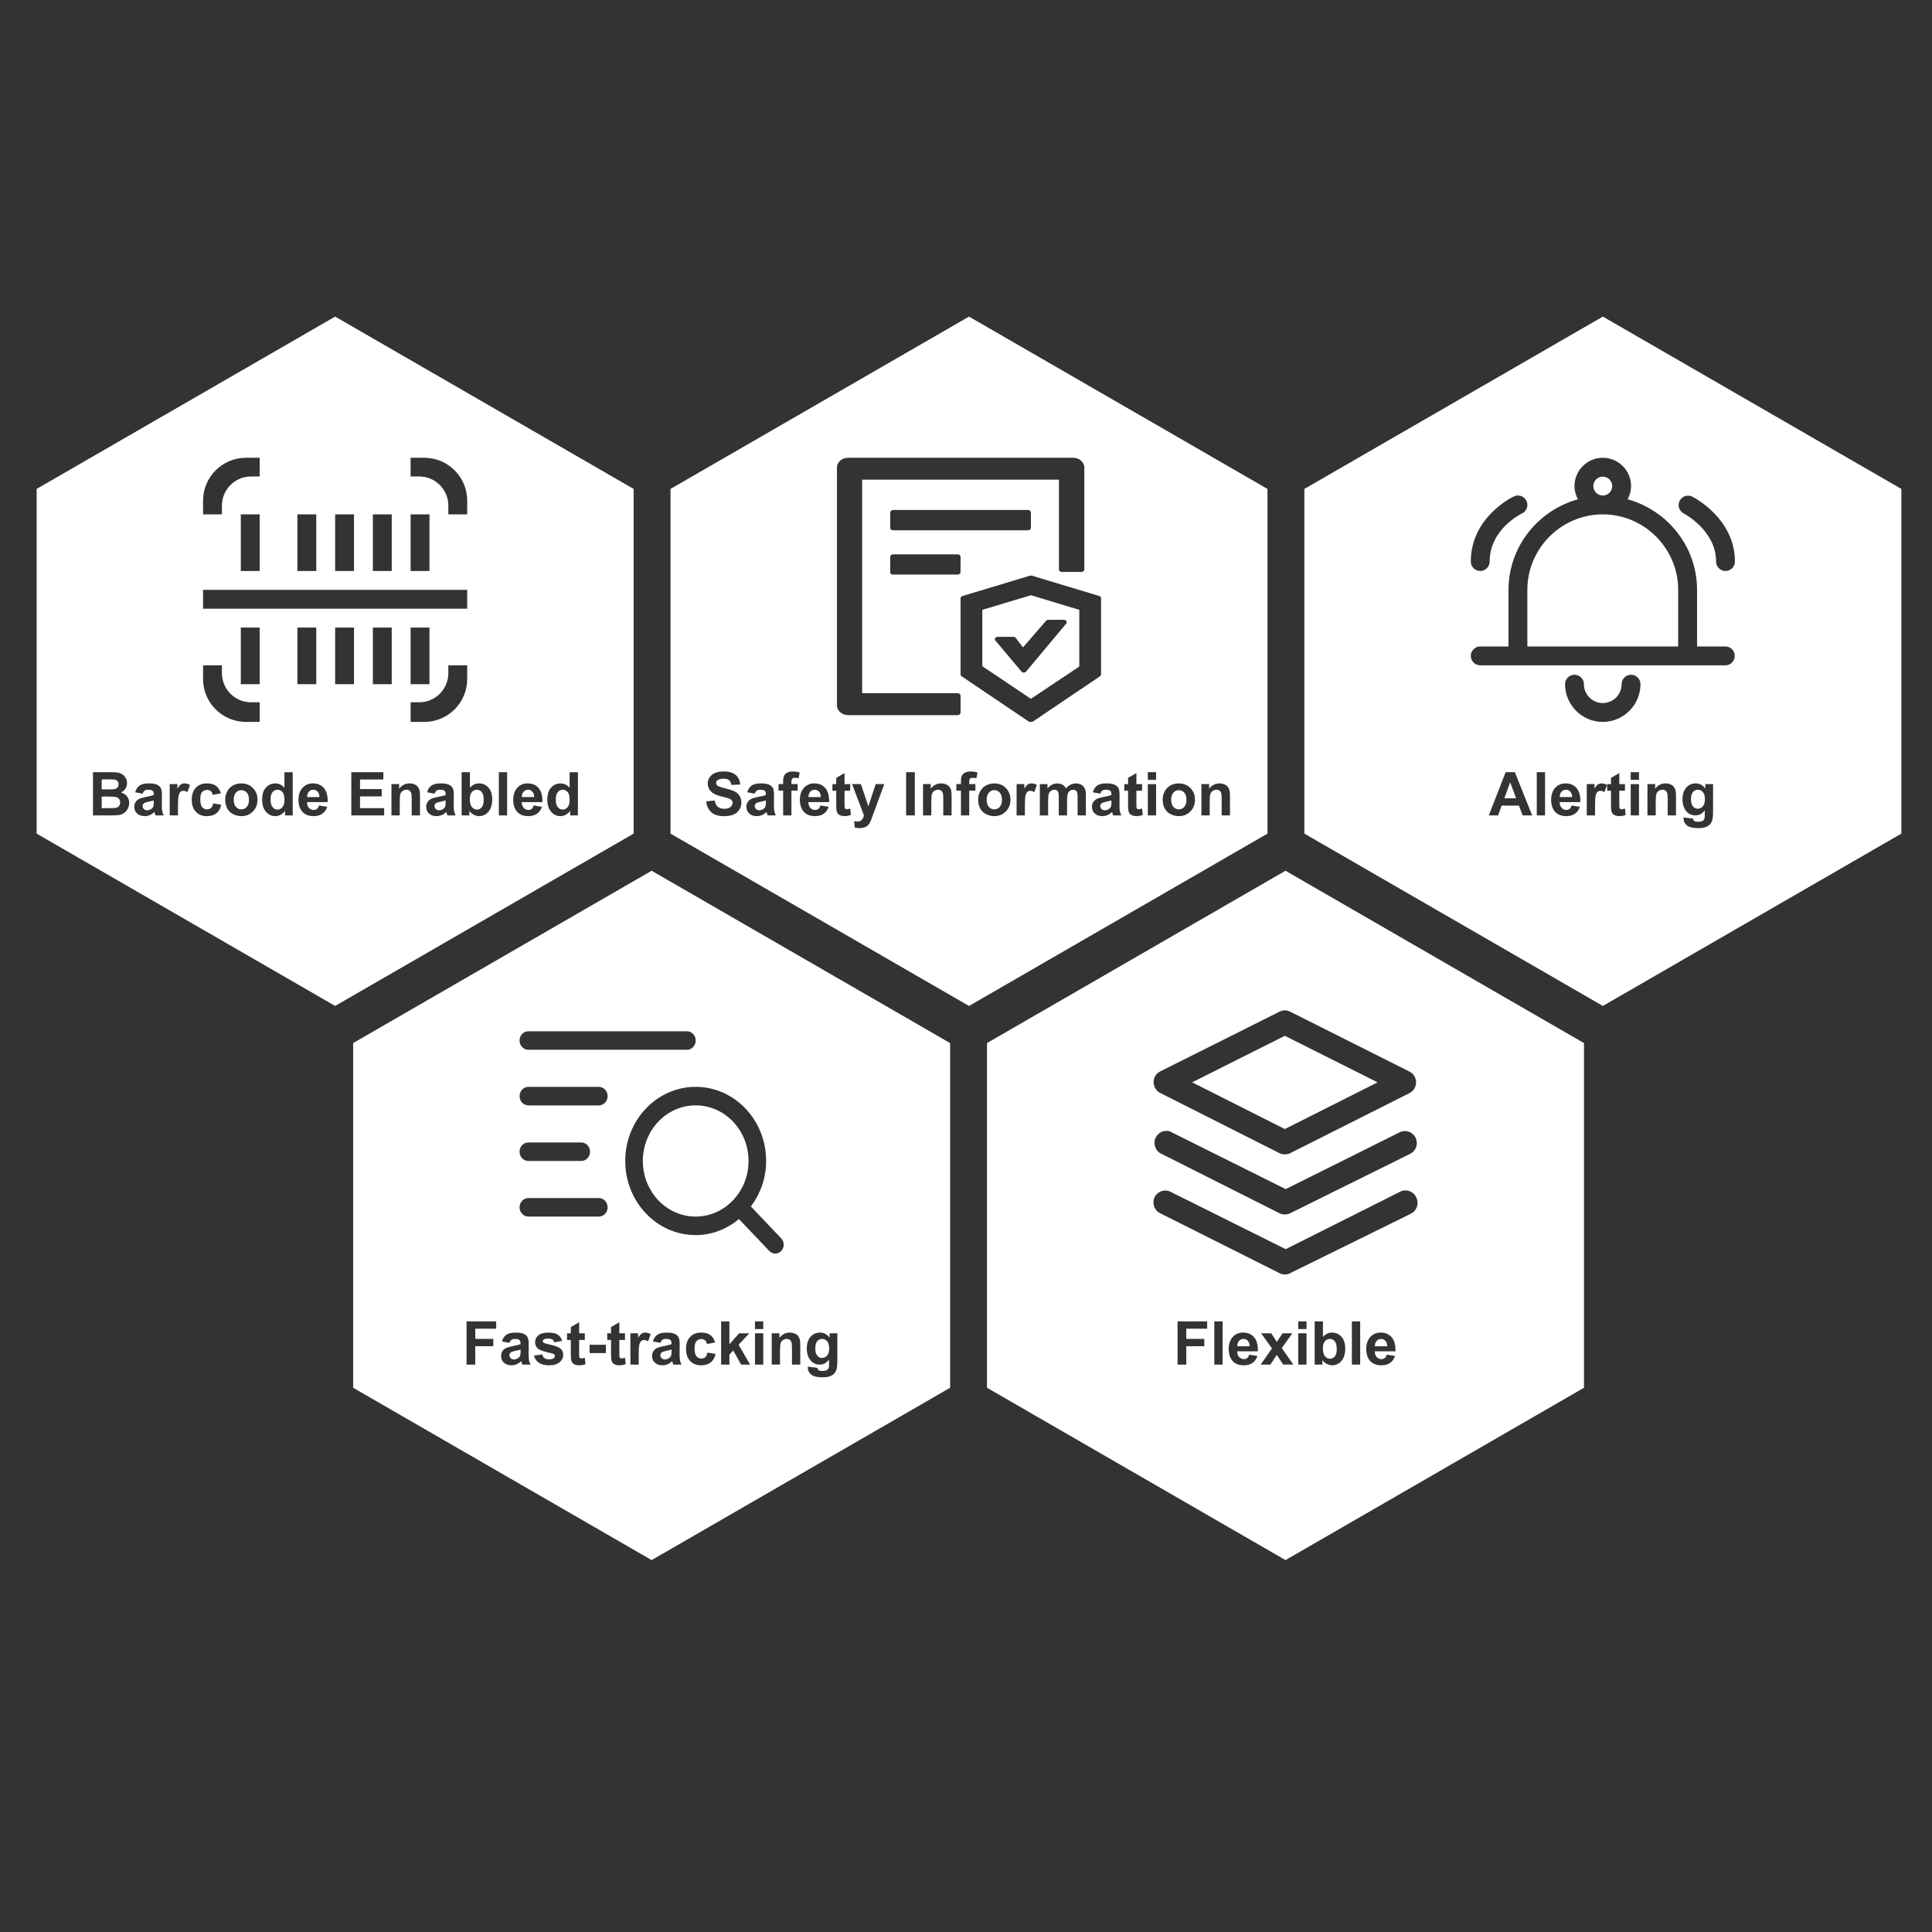
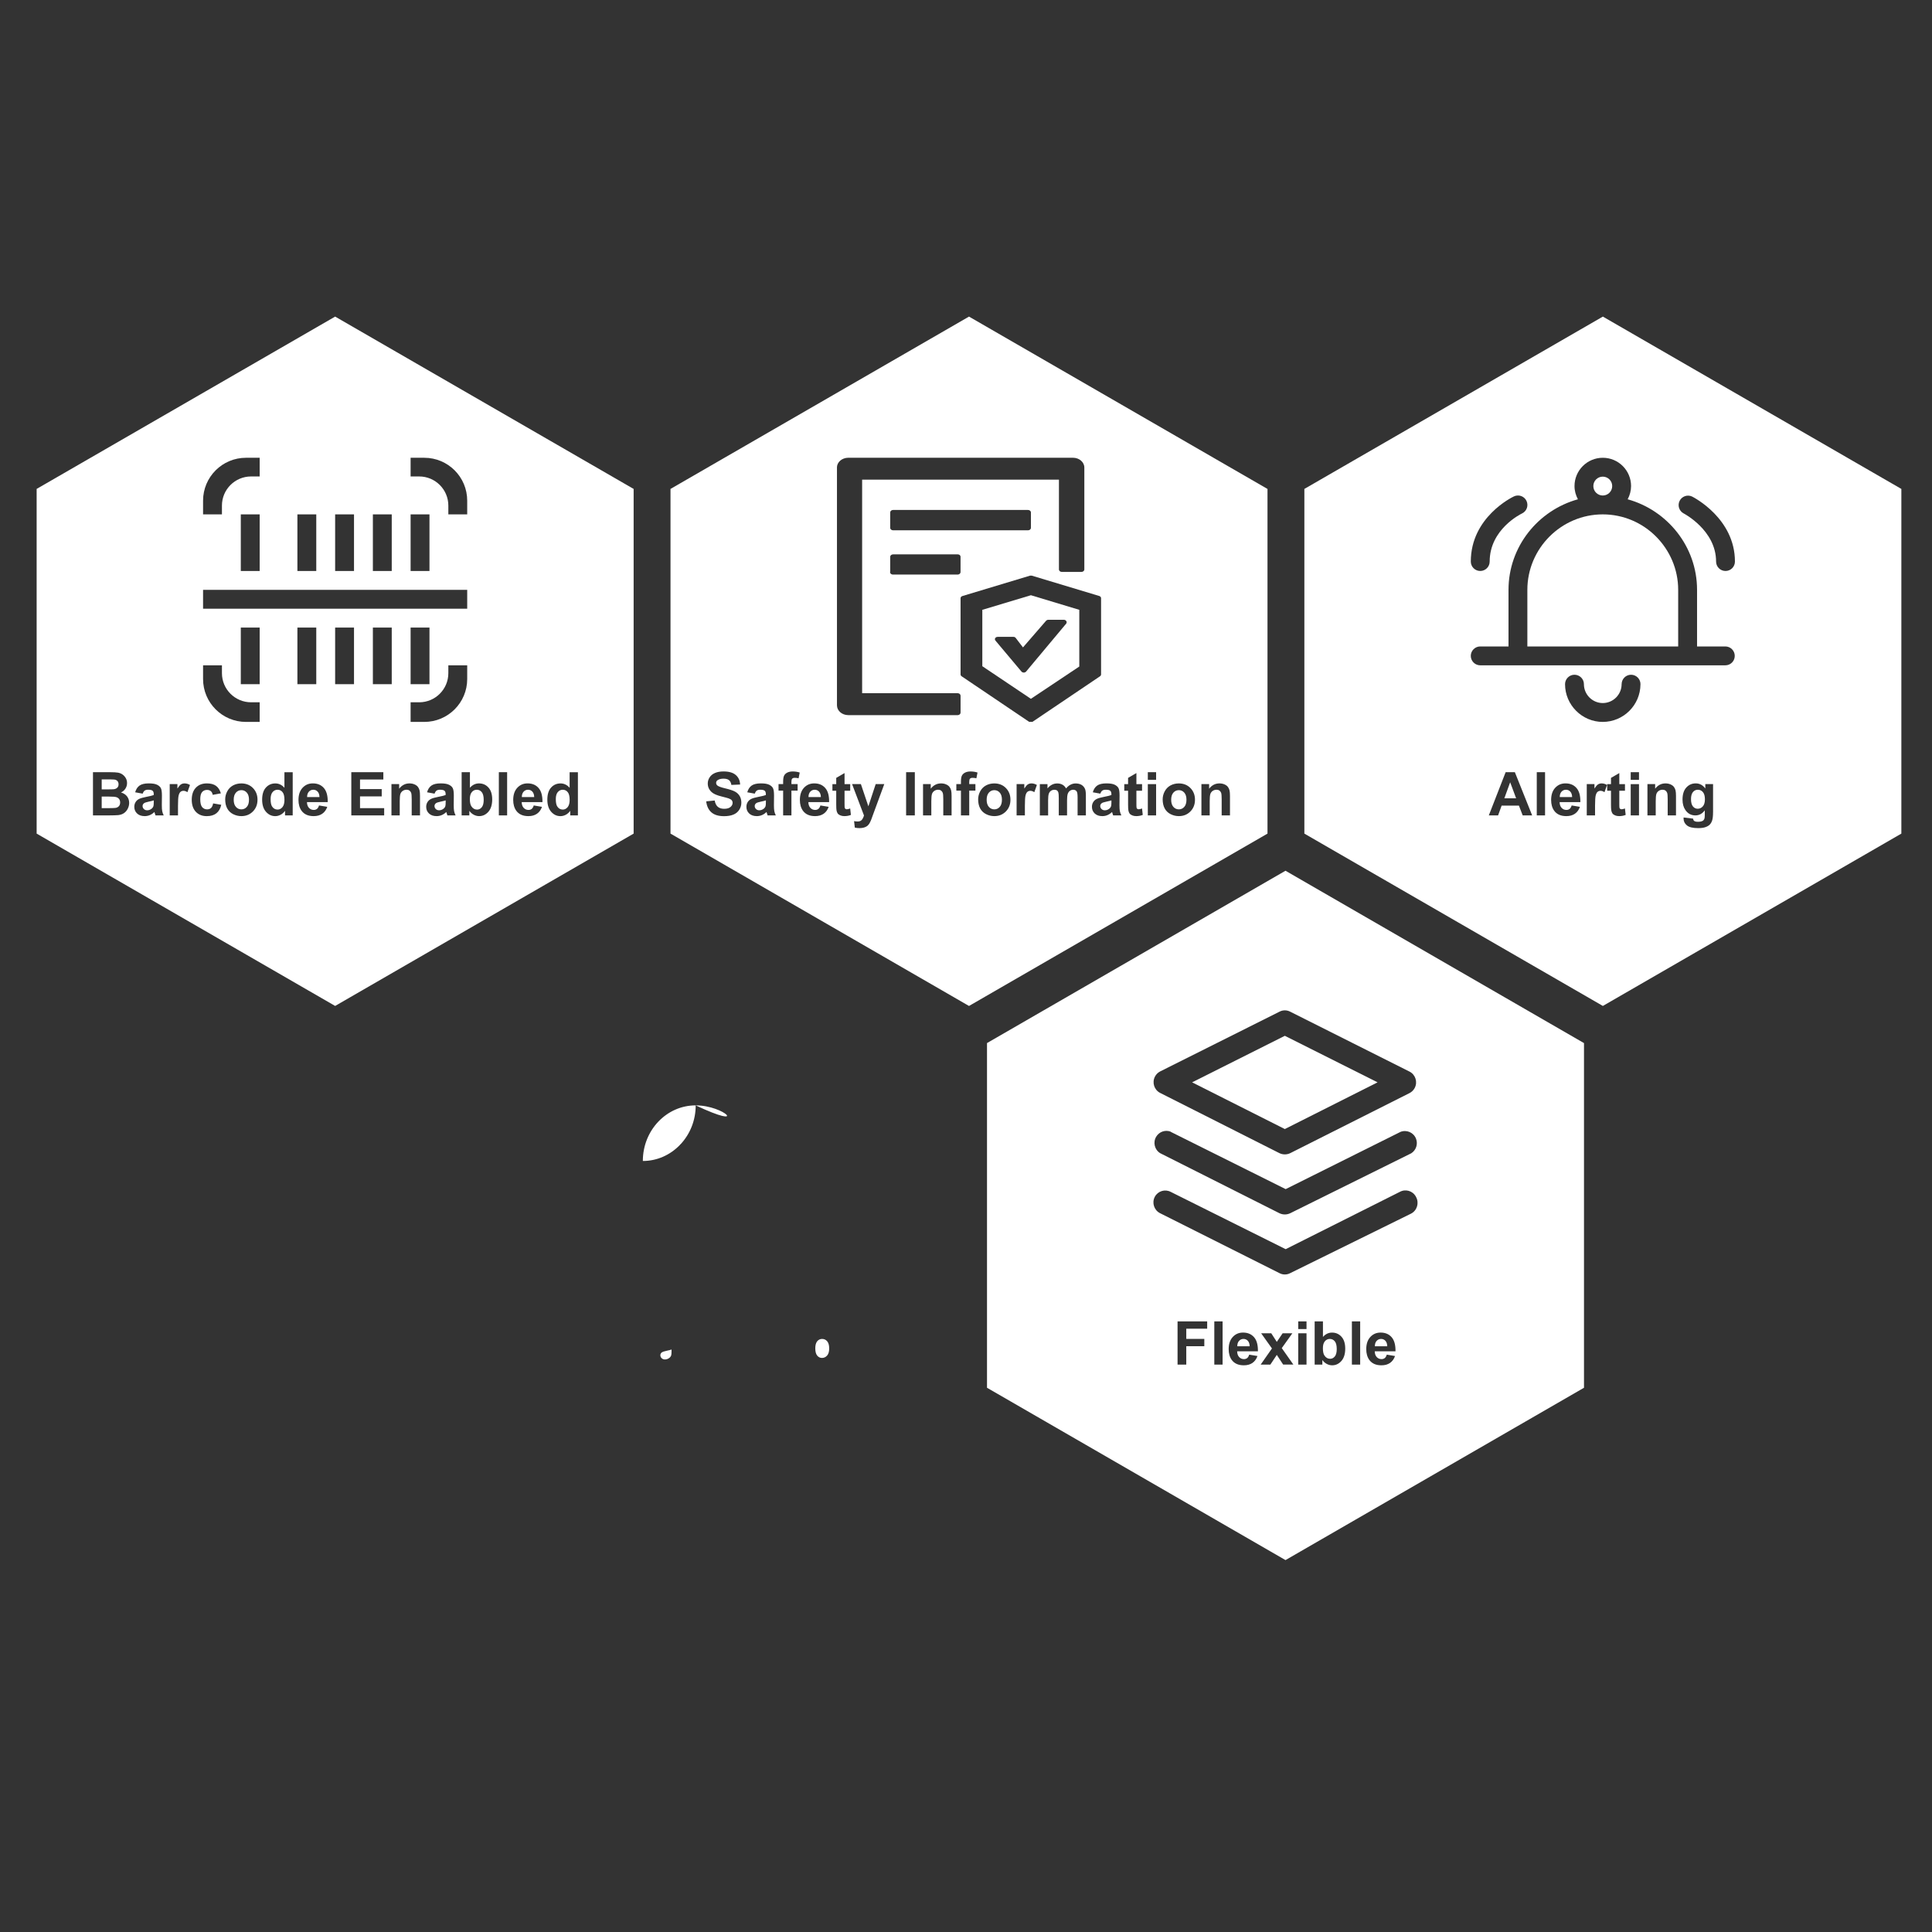
<svg xmlns="http://www.w3.org/2000/svg" version="1.1" id="图层_1" x="0px" y="0px" viewBox="0 0 1024 1024" style="enable-background:new 0 0 1024 1024;" xml:space="preserve">
  <rect x="0" y="0" width="1024" height="1024" fill="#333333" stroke="none" />
  <style type="text/css">
	.st0{fill:#FFFFFF;}
</style>
  <g>
    <path class="st0" d="M147.1,418.58c-1.04,0-1.91,0.41-2.62,1.24s-1.05,2.07-1.05,3.71c0,1.77,0.24,3.05,0.73,3.84   c0.71,1.15,1.7,1.72,2.97,1.72c1.01,0,1.87-0.43,2.58-1.29c0.71-0.86,1.06-2.14,1.06-3.85c0-1.91-0.34-3.28-1.03-4.12   C149.06,419,148.18,418.58,147.1,418.58z" />
    <path class="st0" d="M166.07,418.58c-0.96,0-1.75,0.35-2.38,1.05c-0.62,0.7-0.93,1.65-0.92,2.84h6.56   c-0.03-1.27-0.36-2.24-0.98-2.9C167.73,418.91,166.97,418.58,166.07,418.58z" />
    <path class="st0" d="M127.93,418.8c-1.15,0-2.11,0.44-2.89,1.31s-1.17,2.14-1.17,3.78c0,1.65,0.39,2.91,1.17,3.78   s1.74,1.31,2.89,1.31c1.15,0,2.11-0.44,2.88-1.31c0.78-0.88,1.16-2.15,1.16-3.81c0-1.62-0.39-2.88-1.16-3.75   C130.04,419.23,129.08,418.8,127.93,418.8z" />
    <path class="st0" d="M76.43,425.66c-0.57,0.41-0.86,0.92-0.86,1.55c0,0.61,0.23,1.15,0.69,1.59c0.46,0.45,1.04,0.67,1.75,0.67   c0.79,0,1.55-0.26,2.27-0.78c0.53-0.4,0.88-0.88,1.05-1.45c0.11-0.38,0.17-1.09,0.17-2.14v-0.88c-0.56,0.19-1.45,0.41-2.67,0.67   C77.6,425.15,76.81,425.41,76.43,425.66z" />
    <path class="st0" d="M231.15,425.66c-0.57,0.41-0.86,0.92-0.86,1.55c0,0.61,0.23,1.15,0.69,1.59c0.46,0.45,1.04,0.67,1.75,0.67   c0.79,0,1.55-0.26,2.27-0.78c0.53-0.4,0.88-0.88,1.05-1.45c0.11-0.38,0.17-1.09,0.17-2.14v-0.88c-0.56,0.19-1.45,0.41-2.67,0.67   C232.32,425.15,231.53,425.41,231.15,425.66z" />
    <path class="st0" d="M60.29,418.31c0.79-0.09,1.41-0.37,1.87-0.82s0.68-1.05,0.68-1.79c0-0.71-0.2-1.28-0.59-1.73   c-0.39-0.44-0.97-0.71-1.74-0.8c-0.46-0.05-1.78-0.08-3.95-0.08H53.9v5.3h3.03C58.73,418.39,59.85,418.36,60.29,418.31z" />
    <path class="st0" d="M61.74,422.53c-0.63-0.22-2-0.33-4.1-0.33H53.9v6.12h4.28c1.67,0,2.72-0.05,3.17-0.14   c0.69-0.12,1.25-0.43,1.68-0.91c0.43-0.48,0.65-1.13,0.65-1.95c0-0.69-0.17-1.27-0.5-1.75C62.85,423.1,62.37,422.75,61.74,422.53z" />
    <path class="st0" d="M252.7,418.58c-1.05,0-1.93,0.41-2.62,1.23c-0.7,0.82-1.05,2.06-1.05,3.73c0,1.72,0.27,2.99,0.81,3.81   c0.76,1.17,1.77,1.75,3.03,1.75c0.97,0,1.79-0.41,2.48-1.24c0.68-0.83,1.02-2.13,1.02-3.91c0-1.9-0.34-3.26-1.03-4.1   C254.65,419,253.77,418.58,252.7,418.58z" />
    <path class="st0" d="M279.88,418.58c-0.96,0-1.75,0.35-2.38,1.05c-0.62,0.7-0.93,1.65-0.92,2.84h6.56   c-0.03-1.27-0.36-2.24-0.98-2.9C281.54,418.91,280.78,418.58,279.88,418.58z" />
    <path class="st0" d="M298.26,418.58c-1.04,0-1.91,0.41-2.62,1.24s-1.05,2.07-1.05,3.71c0,1.77,0.24,3.05,0.73,3.84   c0.71,1.15,1.7,1.72,2.97,1.72c1.01,0,1.87-0.43,2.58-1.29c0.71-0.86,1.06-2.14,1.06-3.85c0-1.91-0.34-3.28-1.03-4.12   C300.21,419,299.33,418.58,298.26,418.58z" />
    <path class="st0" d="M177.63,167.8L19.42,259.14v182.69l158.21,91.34l158.21-91.34V259.14L177.63,167.8z M217.63,242.63h7.26   c12.56,0,22.74,10.18,22.74,22.74v7.26h-10v-4.65c0-8.53-6.92-15.45-15.45-15.45h-4.55V242.63z M217.63,272.63h10v30h-10V272.63z    M197.63,272.63h10v30h-10V272.63z M177.63,272.63h10v30h-10V272.63z M157.63,272.63h10v30h-10V272.63z M107.63,265.37   c0-12.56,10.18-22.74,22.74-22.74h7.26v9.9h-4.55c-8.53,0-15.45,6.92-15.45,15.45v4.65h-10V265.37z M137.63,272.63v30h-10v-30   H137.63z M67.74,428.58c-0.48,0.98-1.15,1.77-1.98,2.36c-0.84,0.59-1.87,0.95-3.1,1.09c-0.77,0.08-2.63,0.14-5.58,0.16h-7.8v-22.91   h9.16c1.81,0,3.16,0.08,4.05,0.23c0.89,0.15,1.69,0.47,2.39,0.95c0.7,0.48,1.29,1.12,1.76,1.91s0.7,1.69,0.7,2.68   c0,1.07-0.29,2.06-0.87,2.95c-0.58,0.9-1.36,1.57-2.35,2.02c1.4,0.41,2.47,1.1,3.22,2.08c0.75,0.98,1.12,2.13,1.12,3.45   C68.46,426.59,68.22,427.6,67.74,428.58z M82.42,432.19c-0.11-0.29-0.26-0.72-0.42-1.3c-0.07-0.26-0.12-0.43-0.16-0.52   c-0.75,0.73-1.55,1.28-2.41,1.64c-0.85,0.36-1.77,0.55-2.73,0.55c-1.71,0-3.05-0.46-4.04-1.39c-0.98-0.93-1.48-2.1-1.48-3.52   c0-0.94,0.22-1.77,0.67-2.51c0.45-0.73,1.08-1.3,1.88-1.69c0.81-0.39,1.97-0.73,3.49-1.02c2.05-0.39,3.47-0.74,4.27-1.08v-0.44   c0-0.84-0.21-1.45-0.62-1.8c-0.42-0.36-1.2-0.54-2.36-0.54c-0.78,0-1.39,0.15-1.83,0.46c-0.44,0.31-0.79,0.85-1.06,1.62l-3.98-0.72   c0.45-1.6,1.22-2.79,2.31-3.56c1.09-0.77,2.72-1.16,4.88-1.16c1.96,0,3.42,0.23,4.38,0.7c0.96,0.46,1.63,1.05,2.02,1.77   c0.39,0.71,0.59,2.02,0.59,3.93l-0.05,5.12c0,1.46,0.07,2.53,0.21,3.23c0.14,0.69,0.4,1.44,0.79,2.23H82.42z M99.34,419.87   c-0.74-0.48-1.43-0.72-2.06-0.72c-0.61,0-1.14,0.17-1.56,0.51c-0.43,0.34-0.76,0.95-1.01,1.84c-0.25,0.89-0.37,2.74-0.37,5.56v5.12   h-4.39v-16.59h4.08v2.36c0.7-1.11,1.33-1.85,1.88-2.2c0.56-0.35,1.19-0.53,1.9-0.53c1,0,1.96,0.28,2.89,0.83L99.34,419.87z    M114.7,431.05c-1.27,1.01-2.97,1.52-5.11,1.52c-2.43,0-4.36-0.77-5.8-2.3c-1.44-1.53-2.16-3.65-2.16-6.36   c0-2.74,0.72-4.87,2.17-6.4c1.45-1.53,3.41-2.29,5.88-2.29c2.02,0,3.63,0.44,4.82,1.3c1.19,0.87,2.05,2.2,2.57,3.98l-4.33,0.78   c-0.15-0.86-0.48-1.52-0.99-1.95s-1.19-0.66-2.01-0.66c-1.09,0-1.97,0.38-2.62,1.13c-0.65,0.76-0.98,2.02-0.98,3.79   c0,1.97,0.33,3.36,0.99,4.17c0.66,0.81,1.55,1.22,2.66,1.22c0.83,0,1.52-0.24,2.05-0.71c0.53-0.47,0.91-1.29,1.12-2.45l4.31,0.73   C116.83,428.54,115.97,430.04,114.7,431.05z M134.06,430.08c-1.62,1.65-3.66,2.48-6.12,2.48c-1.52,0-2.97-0.34-4.35-1.03   c-1.38-0.69-2.43-1.7-3.15-3.02s-1.08-2.95-1.08-4.85c0-1.46,0.36-2.87,1.08-4.23c0.72-1.36,1.74-2.41,3.05-3.12   c1.32-0.72,2.79-1.08,4.41-1.08c2.51,0,4.57,0.82,6.17,2.45c1.6,1.63,2.41,3.69,2.41,6.18   C136.49,426.35,135.68,428.43,134.06,430.08z M137.63,382.63h-7.26c-12.56,0-22.74-10.18-22.74-22.74v-7.26h10v4.15   c0,8.53,6.92,15.45,15.45,15.45h4.55V382.63z M137.63,362.63h-10v-30h10V362.63z M155.15,432.19h-4.08v-2.44   c-0.68,0.95-1.48,1.65-2.4,2.12s-1.85,0.7-2.79,0.7c-1.91,0-3.54-0.77-4.9-2.3c-1.36-1.54-2.04-3.68-2.04-6.43   c0-2.81,0.66-4.95,1.98-6.41c1.32-1.46,2.99-2.2,5.02-2.2c1.85,0,3.46,0.77,4.81,2.31v-8.25h4.39V432.19z M163.76,428.19   c0.68,0.72,1.52,1.09,2.53,1.09c0.69,0,1.27-0.19,1.73-0.56s0.82-0.98,1.06-1.81l4.38,0.73c-0.56,1.6-1.45,2.83-2.66,3.66   c-1.21,0.84-2.73,1.26-4.55,1.26c-2.89,0-5.02-0.94-6.41-2.83c-1.09-1.51-1.64-3.42-1.64-5.72c0-2.75,0.72-4.9,2.16-6.46   c1.44-1.56,3.25-2.34,5.45-2.34c2.47,0,4.42,0.82,5.84,2.45c1.43,1.63,2.11,4.13,2.05,7.49h-11   C162.73,426.46,163.08,427.47,163.76,428.19z M157.63,362.63v-30h10v30H157.63z M107.63,322.63v-10h140v10H107.63z M227.63,332.63   v30h-10v-30H227.63z M207.63,332.63v30h-10v-30H207.63z M177.63,332.63h10v30h-10V332.63z M203.62,432.19H186.2v-22.91h16.98v3.88   h-12.36v5.08h11.5v3.86h-11.5v6.23h12.8V432.19z M222.6,432.19h-4.39v-8.47c0-1.79-0.09-2.95-0.28-3.48   c-0.19-0.53-0.49-0.93-0.91-1.23c-0.42-0.29-0.93-0.44-1.52-0.44c-0.76,0-1.44,0.21-2.05,0.62c-0.6,0.42-1.02,0.97-1.24,1.66   c-0.22,0.69-0.34,1.96-0.34,3.81v7.52h-4.39v-16.59h4.08v2.44c1.45-1.88,3.27-2.81,5.47-2.81c0.97,0,1.85,0.17,2.66,0.52   c0.8,0.35,1.41,0.79,1.82,1.34c0.41,0.54,0.7,1.16,0.86,1.84c0.16,0.69,0.24,1.67,0.24,2.95V432.19z M217.63,382.63v-10.4h4.55   c8.53,0,15.45-6.92,15.45-15.45v-4.15h10v7.26c0,12.56-10.18,22.74-22.74,22.74H217.63z M237.13,432.19   c-0.11-0.29-0.26-0.72-0.42-1.3c-0.07-0.26-0.12-0.43-0.16-0.52c-0.75,0.73-1.55,1.28-2.41,1.64c-0.85,0.36-1.77,0.55-2.73,0.55   c-1.71,0-3.05-0.46-4.04-1.39c-0.98-0.93-1.48-2.1-1.48-3.52c0-0.94,0.22-1.77,0.67-2.51c0.45-0.73,1.08-1.3,1.88-1.69   c0.81-0.39,1.97-0.73,3.49-1.02c2.05-0.39,3.47-0.74,4.27-1.08v-0.44c0-0.84-0.21-1.45-0.62-1.8c-0.42-0.36-1.2-0.54-2.36-0.54   c-0.78,0-1.39,0.15-1.83,0.46c-0.44,0.31-0.79,0.85-1.06,1.62l-3.98-0.72c0.45-1.6,1.22-2.79,2.31-3.56   c1.09-0.77,2.72-1.16,4.88-1.16c1.96,0,3.42,0.23,4.38,0.7c0.96,0.46,1.63,1.05,2.02,1.77c0.39,0.71,0.59,2.02,0.59,3.93   l-0.05,5.12c0,1.46,0.07,2.53,0.21,3.23c0.14,0.69,0.4,1.44,0.79,2.23H237.13z M258.85,430.26c-1.35,1.53-2.99,2.3-4.91,2.3   c-0.95,0-1.88-0.24-2.8-0.71s-1.72-1.17-2.38-2.1v2.44h-4.08v-22.91h4.39v8.25c1.35-1.54,2.96-2.31,4.81-2.31   c2.02,0,3.69,0.73,5.02,2.2c1.32,1.46,1.98,3.57,1.98,6.3C260.87,426.55,260.19,428.73,258.85,430.26z M268.79,432.19h-4.39v-22.91   h4.39V432.19z M277.57,428.19c0.68,0.72,1.52,1.09,2.53,1.09c0.69,0,1.27-0.19,1.73-0.56s0.82-0.98,1.06-1.81l4.38,0.73   c-0.56,1.6-1.45,2.83-2.66,3.66c-1.21,0.84-2.73,1.26-4.55,1.26c-2.89,0-5.02-0.94-6.41-2.83c-1.09-1.51-1.64-3.42-1.64-5.72   c0-2.75,0.72-4.9,2.16-6.46c1.44-1.56,3.25-2.34,5.45-2.34c2.47,0,4.42,0.82,5.84,2.45c1.43,1.63,2.11,4.13,2.05,7.49h-11   C276.54,426.46,276.9,427.47,277.57,428.19z M306.31,432.19h-4.08v-2.44c-0.68,0.95-1.48,1.65-2.4,2.12s-1.85,0.7-2.79,0.7   c-1.91,0-3.54-0.77-4.9-2.3c-1.36-1.54-2.04-3.68-2.04-6.43c0-2.81,0.66-4.95,1.98-6.41c1.32-1.46,2.99-2.2,5.02-2.2   c1.85,0,3.46,0.77,4.81,2.31v-8.25h4.39V432.19z" />
  </g>
  <g>
-     <path class="st0" d="M368.73,585.87c-15.47,0-28.01,13.19-28.01,29.47s12.54,29.47,28.01,29.47c7.63,0,14.51-3.22,19.56-8.41   c0.07-0.08,0.11-0.2,0.19-0.28c0.07-0.09,0.19-0.12,0.27-0.2v0c4.94-5.31,8-12.55,7.99-20.58   C396.73,599.06,384.2,585.87,368.73,585.87z" />
-     <path class="st0" d="M270.85,716.73c-0.57,0.41-0.86,0.92-0.86,1.55c0,0.61,0.23,1.15,0.69,1.59c0.46,0.45,1.04,0.67,1.75,0.67   c0.79,0,1.55-0.26,2.27-0.78c0.53-0.4,0.88-0.88,1.05-1.45c0.11-0.38,0.17-1.09,0.17-2.14v-0.88c-0.56,0.19-1.45,0.41-2.67,0.67   S271.22,716.48,270.85,716.73z" />
-     <path class="st0" d="M345.38,461.51l-158.21,91.34v182.69l158.21,91.34l158.21-91.34V552.86L345.38,461.51z M280.05,546.59h84.02   c2.58,0,4.67,2.2,4.67,4.91s-2.09,4.91-4.67,4.91h-84.02c-2.58,0-4.67-2.2-4.67-4.91S277.47,546.59,280.05,546.59z M280.05,576.06   h37.34c2.58,0,4.67,2.2,4.67,4.91c0,2.71-2.09,4.91-4.67,4.91h-37.34c-2.58,0-4.67-2.2-4.67-4.91   C275.38,578.26,277.47,576.06,280.05,576.06z M280.05,605.52h28.01c2.58,0,4.67,2.2,4.67,4.91c0,2.71-2.09,4.91-4.67,4.91h-28.01   c-2.58,0-4.67-2.2-4.67-4.91C275.38,607.72,277.47,605.52,280.05,605.52z M280.05,634.99h37.34c2.58,0,4.67,2.2,4.67,4.91   c0,2.71-2.09,4.91-4.67,4.91h-37.34c-2.58,0-4.67-2.2-4.67-4.91C275.38,637.19,277.47,634.99,280.05,634.99z M262.97,704.23H251.9   v5.42h9.56v3.88h-9.56v9.73h-4.62v-22.91h15.7V704.23z M276.83,723.26c-0.11-0.29-0.26-0.72-0.42-1.3   c-0.07-0.26-0.12-0.43-0.16-0.52c-0.75,0.73-1.55,1.28-2.41,1.64c-0.85,0.36-1.77,0.55-2.73,0.55c-1.71,0-3.05-0.46-4.04-1.39   s-1.48-2.1-1.48-3.52c0-0.94,0.22-1.77,0.67-2.51c0.45-0.73,1.08-1.3,1.88-1.69c0.81-0.39,1.97-0.73,3.49-1.02   c2.05-0.39,3.47-0.75,4.27-1.08V712c0-0.84-0.21-1.45-0.62-1.8c-0.42-0.36-1.2-0.54-2.36-0.54c-0.78,0-1.39,0.15-1.83,0.46   s-0.79,0.85-1.06,1.62l-3.98-0.72c0.45-1.6,1.22-2.79,2.31-3.56s2.72-1.16,4.88-1.16c1.96,0,3.42,0.23,4.38,0.7   c0.96,0.46,1.63,1.05,2.02,1.77s0.59,2.02,0.59,3.93l-0.05,5.12c0,1.46,0.07,2.53,0.21,3.23s0.4,1.43,0.79,2.23H276.83z M296.6,722   c-1.27,1.09-3.15,1.64-5.64,1.64c-2.26,0-4.05-0.46-5.37-1.38c-1.32-0.92-2.18-2.16-2.59-3.73l4.41-0.67   c0.19,0.85,0.57,1.5,1.14,1.95c0.57,0.44,1.38,0.66,2.41,0.66c1.14,0,1.99-0.21,2.56-0.62c0.39-0.29,0.58-0.68,0.58-1.17   c0-0.33-0.1-0.61-0.31-0.83c-0.22-0.21-0.71-0.4-1.47-0.58c-3.54-0.78-5.79-1.5-6.73-2.14c-1.31-0.9-1.97-2.14-1.97-3.73   c0-1.44,0.57-2.65,1.7-3.62c1.14-0.98,2.9-1.47,5.28-1.47c2.27,0,3.96,0.37,5.06,1.11c1.1,0.74,1.86,1.83,2.28,3.28l-4.14,0.77   c-0.18-0.65-0.51-1.14-1.01-1.48c-0.5-0.34-1.2-0.52-2.12-0.52c-1.16,0-1.98,0.16-2.48,0.48c-0.33,0.23-0.5,0.53-0.5,0.89   c0,0.31,0.15,0.58,0.44,0.8c0.4,0.29,1.76,0.7,4.1,1.23c2.34,0.53,3.97,1.18,4.9,1.95c0.92,0.78,1.38,1.87,1.38,3.27   C298.51,719.6,297.87,720.91,296.6,722z M306.85,723.64c-0.79,0-1.51-0.13-2.14-0.4c-0.64-0.27-1.1-0.61-1.4-1.03   s-0.5-0.99-0.62-1.71c-0.09-0.51-0.14-1.54-0.14-3.09v-7.23h-2.02v-3.5h2.02v-3.3l4.41-2.56v5.86h3v3.5h-3v6.69   c0,1.35,0.03,2.14,0.09,2.37c0.06,0.22,0.19,0.41,0.39,0.55s0.45,0.22,0.74,0.22c0.41,0,0.99-0.14,1.77-0.42l0.38,3.41   C309.3,723.42,308.14,723.64,306.85,723.64z M321.13,717.16h-8.62v-4.39h8.62V717.16z M328.16,723.64c-0.79,0-1.51-0.13-2.14-0.4   c-0.64-0.27-1.1-0.61-1.4-1.03s-0.5-0.99-0.62-1.71c-0.09-0.51-0.14-1.54-0.14-3.09v-7.23h-2.02v-3.5h2.02v-3.3l4.41-2.56v5.86h3   v3.5h-3v6.69c0,1.35,0.03,2.14,0.09,2.37c0.06,0.22,0.19,0.41,0.39,0.55s0.45,0.22,0.74,0.22c0.41,0,0.99-0.14,1.77-0.42l0.38,3.41   C330.61,723.42,329.45,723.64,328.16,723.64z M343.52,710.95c-0.74-0.48-1.43-0.72-2.06-0.72c-0.61,0-1.14,0.17-1.56,0.51   c-0.43,0.34-0.76,0.95-1.01,1.84c-0.25,0.89-0.37,2.74-0.37,5.56v5.12h-4.39v-16.59h4.08v2.36c0.7-1.11,1.33-1.85,1.88-2.2   c0.56-0.35,1.19-0.53,1.9-0.53c1,0,1.96,0.28,2.89,0.83L343.52,710.95z M356.85,723.26c-0.11-0.29-0.26-0.72-0.42-1.3   c-0.07-0.26-0.12-0.43-0.16-0.52c-0.75,0.73-1.55,1.28-2.41,1.64c-0.85,0.36-1.77,0.55-2.73,0.55c-1.71,0-3.05-0.46-4.04-1.39   s-1.48-2.1-1.48-3.52c0-0.94,0.22-1.77,0.67-2.51c0.45-0.73,1.08-1.3,1.88-1.69c0.81-0.39,1.97-0.73,3.49-1.02   c2.05-0.39,3.47-0.75,4.27-1.08V712c0-0.84-0.21-1.45-0.62-1.8c-0.42-0.36-1.2-0.54-2.36-0.54c-0.78,0-1.39,0.15-1.83,0.46   s-0.79,0.85-1.06,1.62l-3.98-0.72c0.45-1.6,1.22-2.79,2.31-3.56s2.72-1.16,4.88-1.16c1.96,0,3.42,0.23,4.38,0.7   c0.96,0.46,1.63,1.05,2.02,1.77s0.59,2.02,0.59,3.93l-0.05,5.12c0,1.46,0.07,2.53,0.21,3.23s0.4,1.43,0.79,2.23H356.85z    M376.68,722.12c-1.27,1.01-2.97,1.52-5.11,1.52c-2.43,0-4.36-0.77-5.8-2.3c-1.44-1.53-2.16-3.65-2.16-6.36   c0-2.74,0.72-4.87,2.17-6.4c1.45-1.53,3.41-2.29,5.88-2.29c2.02,0,3.63,0.43,4.82,1.3c1.19,0.87,2.05,2.2,2.57,3.98l-4.33,0.78   c-0.15-0.86-0.48-1.52-0.99-1.95s-1.19-0.66-2.01-0.66c-1.09,0-1.97,0.38-2.62,1.13c-0.65,0.75-0.98,2.02-0.98,3.79   c0,1.97,0.33,3.36,0.99,4.17c0.66,0.81,1.55,1.22,2.66,1.22c0.83,0,1.52-0.24,2.05-0.71s0.91-1.29,1.12-2.45l4.31,0.73   C378.81,719.62,377.95,721.11,376.68,722.12z M392.82,723.26l-4.17-7.45l-2.05,2.14v5.31h-4.39v-22.91h4.39v12.16l5.14-5.84h5.41   l-5.67,6.06l6.08,10.53H392.82z M404.55,723.26h-4.39v-16.59h4.39V723.26z M404.55,704.42h-4.39v-4.06h4.39V704.42z M391.67,646.13   c-6.35,5.24-14.24,8.5-22.94,8.5c-20.62,0-37.34-17.59-37.34-39.29s16.72-39.29,37.34-39.29s37.34,17.59,37.34,39.29   c0,9.15-3.1,17.45-8.08,24.13l16.08,16.91c1.75,1.85,1.75,4.81,0,6.66c-1.76,1.84-4.57,1.84-6.33,0L391.67,646.13z M424.15,723.26   h-4.39v-8.47c0-1.79-0.09-2.95-0.28-3.48s-0.49-0.93-0.91-1.23s-0.93-0.44-1.52-0.44c-0.76,0-1.44,0.21-2.05,0.62   c-0.6,0.42-1.02,0.97-1.24,1.66c-0.22,0.69-0.34,1.96-0.34,3.81v7.52h-4.39v-16.59h4.08v2.44c1.45-1.88,3.27-2.81,5.47-2.81   c0.97,0,1.85,0.17,2.66,0.52c0.8,0.35,1.41,0.79,1.82,1.34c0.41,0.54,0.7,1.16,0.86,1.84c0.16,0.69,0.24,1.67,0.24,2.95V723.26z    M443.8,721.56c0,1.96-0.16,3.42-0.48,4.39c-0.32,0.97-0.78,1.73-1.36,2.28c-0.58,0.55-1.36,0.98-2.34,1.3   c-0.97,0.31-2.21,0.47-3.7,0.47c-2.81,0-4.81-0.48-5.98-1.45c-1.18-0.96-1.77-2.19-1.77-3.66c0-0.15,0-0.32,0.02-0.53l5.02,0.61   c0.08,0.58,0.28,0.98,0.58,1.2c0.42,0.31,1.07,0.47,1.97,0.47c1.15,0,2-0.17,2.58-0.52c0.39-0.23,0.68-0.6,0.88-1.11   c0.14-0.37,0.2-1.04,0.2-2.02v-2.42c-1.31,1.79-2.97,2.69-4.97,2.69c-2.23,0-4-0.94-5.3-2.83c-1.02-1.49-1.53-3.34-1.53-5.56   c0-2.78,0.67-4.91,2.01-6.38c1.34-1.47,3-2.2,4.99-2.2c2.05,0,3.74,0.9,5.08,2.7v-2.33h4.11V721.56z" />
+     <path class="st0" d="M368.73,585.87c-15.47,0-28.01,13.19-28.01,29.47c7.63,0,14.51-3.22,19.56-8.41   c0.07-0.08,0.11-0.2,0.19-0.28c0.07-0.09,0.19-0.12,0.27-0.2v0c4.94-5.31,8-12.55,7.99-20.58   C396.73,599.06,384.2,585.87,368.73,585.87z" />
    <path class="st0" d="M350.86,716.73c-0.57,0.41-0.86,0.92-0.86,1.55c0,0.61,0.23,1.15,0.69,1.59c0.46,0.45,1.04,0.67,1.75,0.67   c0.79,0,1.55-0.26,2.27-0.78c0.53-0.4,0.88-0.88,1.05-1.45c0.11-0.38,0.17-1.09,0.17-2.14v-0.88c-0.56,0.19-1.45,0.41-2.67,0.67   S351.24,716.48,350.86,716.73z" />
    <path class="st0" d="M435.74,709.66c-1.05,0-1.92,0.41-2.6,1.23c-0.68,0.82-1.02,2.07-1.02,3.74c0,1.76,0.34,3.05,1.02,3.87   c0.68,0.82,1.52,1.23,2.52,1.23c1.07,0,1.98-0.42,2.72-1.26c0.74-0.84,1.11-2.08,1.11-3.73c0-1.72-0.35-3-1.06-3.83   C437.72,710.07,436.82,709.66,435.74,709.66z" />
  </g>
  <g>
    <path class="st0" d="M704.83,709.66c-1.05,0-1.93,0.41-2.62,1.23c-0.7,0.82-1.05,2.06-1.05,3.73c0,1.72,0.27,2.99,0.81,3.81   c0.76,1.17,1.77,1.75,3.03,1.75c0.97,0,1.79-0.41,2.48-1.24c0.68-0.83,1.02-2.13,1.02-3.91c0-1.9-0.34-3.26-1.03-4.1   S705.9,709.66,704.83,709.66z" />
    <path class="st0" d="M732.01,709.66c-0.96,0-1.75,0.35-2.38,1.05s-0.93,1.65-0.92,2.84h6.56c-0.03-1.27-0.36-2.24-0.98-2.9   S732.91,709.66,732.01,709.66z" />
    <polygon class="st0" points="730.14,573.66 680.99,549 631.84,573.66 680.99,598.42  " />
    <path class="st0" d="M659.09,709.66c-0.96,0-1.75,0.35-2.38,1.05s-0.93,1.65-0.92,2.84h6.56c-0.03-1.27-0.36-2.24-0.98-2.9   S659.99,709.66,659.09,709.66z" />
    <path class="st0" d="M681.34,461.51l-158.21,91.34v182.69l158.21,91.34l158.21-91.34V552.86L681.34,461.51z M681.43,630.26   l60.89-30.35c3.27-1.27,6.95,0.36,8.21,3.65c1.1,2.86,0.02,6.09-2.56,7.72l-64.11,31.75c-1.81,0.88-3.93,0.88-5.74,0l-63.24-31.84   c-2.97-1.87-3.88-5.81-2.02-8.8c1.61-2.6,4.83-3.68,7.67-2.57v0.09L681.43,630.26z M612.12,570.67c0.61-1.2,1.57-2.17,2.76-2.78   l63.24-31.66c1.79-0.96,3.95-0.96,5.74,0l63.24,31.75c3.12,1.61,4.36,5.45,2.76,8.59c-0.61,1.2-1.57,2.17-2.76,2.78l-63.24,31.84   c-1.81,0.88-3.93,0.88-5.74,0l-63.24-31.93C611.76,577.66,610.52,573.81,612.12,570.67z M639.83,704.23h-11.08v5.42h9.56v3.88   h-9.56v9.73h-4.62v-22.91h15.7V704.23z M648,723.26h-4.39v-22.91H648V723.26z M656.78,719.27c0.68,0.72,1.52,1.09,2.53,1.09   c0.69,0,1.27-0.19,1.73-0.56s0.82-0.98,1.06-1.81l4.38,0.73c-0.56,1.6-1.45,2.83-2.66,3.66c-1.21,0.84-2.73,1.26-4.55,1.26   c-2.89,0-5.02-0.94-6.41-2.83c-1.09-1.51-1.64-3.42-1.64-5.72c0-2.75,0.72-4.9,2.16-6.46s3.25-2.34,5.45-2.34   c2.47,0,4.42,0.82,5.84,2.45c1.43,1.63,2.11,4.13,2.05,7.49h-11C655.75,717.54,656.1,718.55,656.78,719.27z M680.11,723.26   l-3.38-5.14l-3.41,5.14h-5.14l5.98-8.55l-5.73-8.05h5.36l2.94,4.56l3.09-4.56h5.16l-5.62,7.86l6.14,8.73H680.11z M692.48,723.26   h-4.39v-16.59h4.39V723.26z M692.48,704.42h-4.39v-4.06h4.39V704.42z M710.97,721.34c-1.35,1.53-2.99,2.3-4.91,2.3   c-0.95,0-1.88-0.24-2.8-0.71s-1.72-1.17-2.38-2.1v2.44h-4.08v-22.91h4.39v8.25c1.35-1.54,2.96-2.31,4.81-2.31   c2.02,0,3.69,0.73,5.02,2.2c1.32,1.46,1.98,3.57,1.98,6.3C713,717.63,712.32,719.81,710.97,721.34z M720.92,723.26h-4.39v-22.91   h4.39V723.26z M729.7,719.27c0.68,0.72,1.52,1.09,2.53,1.09c0.69,0,1.27-0.19,1.73-0.56s0.82-0.98,1.06-1.81l4.38,0.73   c-0.56,1.6-1.45,2.83-2.66,3.66c-1.21,0.84-2.73,1.26-4.55,1.26c-2.89,0-5.02-0.94-6.41-2.83c-1.09-1.51-1.64-3.42-1.64-5.72   c0-2.75,0.72-4.9,2.16-6.46s3.25-2.34,5.45-2.34c2.47,0,4.42,0.82,5.84,2.45c1.43,1.63,2.11,4.13,2.05,7.49h-11   C728.67,717.54,729.02,718.55,729.7,719.27z M747.99,643.19c-0.06,0.03-0.13,0.07-0.19,0.1l-63.94,31.49   c-1.79,0.96-3.95,0.96-5.74,0l-63.24-31.75c-3.14-1.56-4.44-5.39-2.88-8.55c0.03-0.07,0.07-0.13,0.1-0.2   c1.65-3.03,5.41-4.16,8.44-2.54l60.89,30.35l60.46-30.35c3.02-1.69,6.84-0.6,8.52,2.44c0.06,0.12,0.12,0.23,0.18,0.35   C752.24,637.65,751.08,641.52,747.99,643.19z" />
  </g>
  <g>
    <path class="st0" d="M584.01,425.66c-0.57,0.41-0.86,0.92-0.86,1.55c0,0.61,0.23,1.15,0.69,1.59c0.46,0.45,1.04,0.67,1.75,0.67   c0.79,0,1.55-0.26,2.27-0.78c0.53-0.4,0.88-0.88,1.05-1.45c0.11-0.38,0.17-1.09,0.17-2.14v-0.88c-0.56,0.19-1.45,0.41-2.67,0.67   C585.18,425.15,584.38,425.41,584.01,425.66z" />
    <path class="st0" d="M431.82,418.58c-0.96,0-1.75,0.35-2.38,1.05c-0.62,0.7-0.93,1.65-0.92,2.84h6.56   c-0.03-1.27-0.36-2.24-0.98-2.9C433.48,418.91,432.72,418.58,431.82,418.58z" />
    <path class="st0" d="M520.65,323.22v29.88l25.75,17.29l25.65-17.12v-30.05l-25.65-7.74L520.65,323.22z M555.65,328.49h8.2   c0.3,0,0.59,0.08,0.84,0.23c0.7,0.41,0.88,1.23,0.4,1.83l-21.27,25.44c-0.07,0.08-0.15,0.15-0.24,0.21   c-0.66,0.45-1.62,0.36-2.14-0.21l-13.83-16.46c-0.21-0.24-0.31-0.53-0.29-0.83c0.05-0.68,0.74-1.19,1.53-1.15h8.2   c0.48-0.03,0.95,0.16,1.24,0.49l3.91,5.1l12.21-14.08C554.7,328.72,555.16,328.51,555.65,328.49z" />
    <path class="st0" d="M400.87,425.66c-0.57,0.41-0.86,0.92-0.86,1.55c0,0.61,0.23,1.15,0.69,1.59c0.46,0.45,1.04,0.67,1.75,0.67   c0.79,0,1.55-0.26,2.27-0.78c0.53-0.4,0.88-0.88,1.05-1.45c0.11-0.38,0.17-1.09,0.17-2.14v-0.88c-0.56,0.19-1.45,0.41-2.67,0.67   C402.04,425.15,401.24,425.41,400.87,425.66z" />
    <path class="st0" d="M527.01,418.8c-1.15,0-2.11,0.44-2.89,1.31s-1.17,2.14-1.17,3.78c0,1.65,0.39,2.91,1.17,3.78   s1.75,1.31,2.89,1.31s2.11-0.44,2.88-1.31s1.16-2.15,1.16-3.81c0-1.62-0.39-2.88-1.16-3.75S528.15,418.8,527.01,418.8z" />
    <path class="st0" d="M513.59,167.8l-158.21,91.34v182.69l158.21,91.35l158.21-91.35V259.15L513.59,167.8z M583.59,317.04v40.42   c-0.01,0.39-0.22,0.75-0.57,0.99l-35.76,24.12c-0.28,0.08-0.58,0.08-0.86,0c-0.31,0.08-0.64,0.08-0.95,0l-35.76-24.12   c-0.35-0.24-0.56-0.6-0.57-0.99v-40.42c0.02-0.54,0.44-1.01,1.05-1.15l35.76-10.78h0.95l35.76,10.78   C583.21,316.07,583.59,316.53,583.59,317.04z M473.35,293.83h34.33c0.79,0,1.43,0.55,1.43,1.23v8.15c0,0.7-0.63,1.27-1.43,1.32   h-34.33c-0.19,0.01-0.38-0.01-0.56-0.06c-0.8-0.23-1.23-0.97-0.97-1.66v-7.74C471.87,294.37,472.54,293.83,473.35,293.83z    M471.82,279.84v-8.23c0-0.73,0.68-1.32,1.53-1.32h71.53c0.84,0,1.53,0.59,1.53,1.32v8.23c-0.05,0.7-0.72,1.24-1.53,1.23h-71.53   C472.54,281.07,471.87,280.53,471.82,279.84z M443.59,247.81c0-2.83,2.63-5.14,5.91-5.19h119.21c3.32,0,6.01,2.32,6.01,5.19v54   c0,0.73-0.68,1.32-1.53,1.32h-10.4c-0.84,0-1.53-0.59-1.53-1.32v-47.58H456.95v113.19h50.74v0c0.81,0.04,1.43,0.62,1.43,1.32v8.97   c0,0.7-0.63,1.27-1.43,1.32h-58.17c-3.28-0.04-5.91-2.35-5.91-5.19V247.81z M391.82,429.2c-0.73,1.15-1.76,2-3.09,2.55   c-1.33,0.56-3,0.84-4.98,0.84c-2.9,0-5.12-0.67-6.67-2.01c-1.55-1.34-2.48-3.29-2.78-5.85l4.5-0.44c0.27,1.51,0.82,2.62,1.65,3.33   c0.83,0.71,1.95,1.06,3.35,1.06c1.49,0,2.61-0.31,3.37-0.95c0.75-0.63,1.13-1.37,1.13-2.21c0-0.54-0.16-1-0.48-1.38   c-0.32-0.38-0.87-0.71-1.66-0.99c-0.54-0.19-1.78-0.52-3.7-1c-2.48-0.61-4.22-1.37-5.22-2.27c-1.41-1.26-2.11-2.8-2.11-4.61   c0-1.17,0.33-2.26,0.99-3.27c0.66-1.02,1.61-1.79,2.86-2.32c1.24-0.53,2.75-0.8,4.51-0.8c2.88,0,5.04,0.63,6.49,1.89   c1.45,1.26,2.22,2.94,2.29,5.05l-4.62,0.2c-0.2-1.18-0.62-2.02-1.27-2.54c-0.65-0.52-1.63-0.77-2.93-0.77   c-1.34,0-2.4,0.28-3.16,0.83c-0.49,0.35-0.73,0.83-0.73,1.42c0,0.54,0.23,1.01,0.69,1.39c0.58,0.49,2,1,4.25,1.53   s3.91,1.08,4.99,1.65c1.08,0.57,1.92,1.34,2.53,2.33s0.91,2.2,0.91,3.65C392.92,426.83,392.55,428.06,391.82,429.2z M406.85,432.19   c-0.11-0.29-0.26-0.72-0.42-1.3c-0.07-0.26-0.12-0.43-0.16-0.52c-0.75,0.73-1.55,1.28-2.41,1.64c-0.85,0.36-1.77,0.55-2.73,0.55   c-1.71,0-3.05-0.46-4.04-1.39c-0.98-0.93-1.48-2.1-1.48-3.52c0-0.94,0.22-1.77,0.67-2.51c0.45-0.73,1.08-1.3,1.88-1.69   c0.81-0.39,1.97-0.73,3.49-1.02c2.05-0.39,3.47-0.74,4.27-1.08v-0.44c0-0.84-0.21-1.45-0.62-1.8c-0.42-0.36-1.2-0.54-2.36-0.54   c-0.78,0-1.39,0.15-1.83,0.46c-0.44,0.31-0.79,0.85-1.06,1.62l-3.98-0.72c0.45-1.6,1.22-2.79,2.31-3.56   c1.09-0.77,2.72-1.16,4.88-1.16c1.96,0,3.42,0.23,4.38,0.7c0.96,0.46,1.63,1.05,2.02,1.77c0.39,0.71,0.59,2.02,0.59,3.93   l-0.05,5.12c0,1.46,0.07,2.53,0.21,3.23c0.14,0.69,0.4,1.44,0.79,2.23H406.85z M423.27,412.51c-0.7-0.17-1.37-0.25-2.02-0.25   c-0.64,0-1.09,0.15-1.37,0.45c-0.28,0.3-0.41,0.87-0.41,1.71v1.17h3.28v3.45h-3.28v13.14h-4.39v-13.14h-2.44v-3.45h2.44v-1.25   c0-1.4,0.15-2.44,0.45-3.12s0.84-1.25,1.64-1.68c0.8-0.43,1.8-0.65,3.02-0.65c1.25,0,2.47,0.19,3.67,0.56L423.27,412.51z    M429.51,428.19c0.68,0.72,1.52,1.09,2.53,1.09c0.69,0,1.27-0.19,1.73-0.56s0.82-0.98,1.06-1.81l4.38,0.73   c-0.56,1.6-1.45,2.83-2.66,3.66c-1.21,0.84-2.73,1.26-4.55,1.26c-2.89,0-5.02-0.94-6.41-2.83c-1.09-1.51-1.64-3.42-1.64-5.72   c0-2.75,0.72-4.9,2.16-6.46c1.44-1.56,3.25-2.34,5.45-2.34c2.47,0,4.42,0.82,5.84,2.45c1.43,1.63,2.11,4.13,2.05,7.49h-11   C428.48,426.46,428.83,427.47,429.51,428.19z M447.52,432.56c-0.79,0-1.51-0.13-2.14-0.4c-0.64-0.27-1.1-0.61-1.4-1.03   s-0.5-0.99-0.62-1.71c-0.09-0.51-0.14-1.54-0.14-3.09v-7.23h-2.02v-3.5h2.02v-3.3l4.41-2.56v5.86h3v3.5h-3v6.69   c0,1.35,0.03,2.14,0.09,2.37c0.06,0.22,0.19,0.41,0.39,0.55c0.2,0.15,0.45,0.22,0.74,0.22c0.41,0,0.99-0.14,1.77-0.42l0.38,3.41   C449.97,432.34,448.82,432.56,447.52,432.56z M462.81,431.56l-1.05,2.89c-0.39,0.97-0.75,1.71-1.1,2.22   c-0.35,0.51-0.75,0.92-1.2,1.24c-0.45,0.32-1.01,0.56-1.67,0.74c-0.66,0.18-1.41,0.27-2.24,0.27c-0.84,0-1.67-0.09-2.48-0.27   l-0.39-3.44c0.69,0.14,1.31,0.2,1.86,0.2c1.02,0,1.78-0.3,2.27-0.9c0.49-0.6,0.86-1.36,1.12-2.29l-6.31-16.64h4.67l3.97,11.78   l3.88-11.78h4.55L462.81,431.56z M484.88,432.19h-4.62v-22.91h4.62V432.19z M504.35,432.19h-4.39v-8.47c0-1.79-0.09-2.95-0.28-3.48   c-0.19-0.53-0.49-0.93-0.91-1.23c-0.42-0.29-0.93-0.44-1.52-0.44c-0.76,0-1.44,0.21-2.05,0.62c-0.6,0.42-1.02,0.97-1.24,1.66   c-0.22,0.69-0.34,1.96-0.34,3.81v7.52h-4.39v-16.59h4.08v2.44c1.45-1.88,3.27-2.81,5.47-2.81c0.97,0,1.85,0.17,2.66,0.52   c0.8,0.35,1.41,0.79,1.82,1.34c0.41,0.54,0.7,1.16,0.86,1.84c0.16,0.69,0.24,1.67,0.24,2.95V432.19z M517.51,412.51   c-0.7-0.17-1.37-0.25-2.02-0.25c-0.64,0-1.09,0.15-1.37,0.45s-0.41,0.87-0.41,1.71v1.17h3.28v3.45h-3.28v13.14h-4.39v-13.14h-2.44   v-3.45h2.44v-1.25c0-1.4,0.15-2.44,0.45-3.12s0.84-1.25,1.64-1.68c0.8-0.43,1.8-0.65,3.02-0.65c1.25,0,2.47,0.19,3.67,0.56   L517.51,412.51z M533.14,430.08c-1.62,1.65-3.66,2.48-6.12,2.48c-1.52,0-2.97-0.34-4.35-1.03s-2.43-1.7-3.15-3.02   s-1.08-2.95-1.08-4.85c0-1.46,0.36-2.87,1.08-4.23c0.72-1.36,1.74-2.41,3.05-3.12s2.79-1.08,4.41-1.08c2.51,0,4.57,0.82,6.17,2.45   c1.6,1.63,2.41,3.69,2.41,6.18C535.57,426.35,534.76,428.43,533.14,430.08z M548.21,419.87c-0.74-0.48-1.43-0.72-2.06-0.72   c-0.61,0-1.14,0.17-1.56,0.51c-0.43,0.34-0.76,0.95-1.01,1.84c-0.25,0.89-0.37,2.74-0.37,5.56v5.12h-4.39v-16.59h4.08v2.36   c0.7-1.11,1.33-1.85,1.88-2.2c0.56-0.35,1.19-0.53,1.9-0.53c1,0,1.96,0.28,2.89,0.83L548.21,419.87z M575.54,432.19h-4.39v-9.48   c0-1.65-0.15-2.71-0.45-3.19c-0.41-0.62-1.03-0.94-1.88-0.94c-0.61,0-1.19,0.19-1.73,0.56s-0.93,0.92-1.17,1.65   c-0.24,0.72-0.36,1.87-0.36,3.43v7.97h-4.39v-9.09c0-1.61-0.08-2.66-0.23-3.12s-0.4-0.82-0.73-1.05c-0.33-0.23-0.77-0.34-1.34-0.34   c-0.68,0-1.29,0.18-1.83,0.55c-0.54,0.36-0.93,0.89-1.16,1.58s-0.35,1.83-0.35,3.42v8.06h-4.39v-16.59h4.05v2.27   c1.45-1.76,3.17-2.64,5.17-2.64c1.06,0,1.98,0.22,2.77,0.66s1.42,1.1,1.92,1.98c0.73-0.89,1.52-1.55,2.36-1.98s1.75-0.66,2.7-0.66   c1.22,0,2.25,0.25,3.09,0.74c0.84,0.5,1.47,1.22,1.89,2.18c0.3,0.71,0.45,1.85,0.45,3.44V432.19z M589.99,432.19   c-0.11-0.29-0.25-0.72-0.42-1.3c-0.07-0.26-0.12-0.43-0.16-0.52c-0.75,0.73-1.55,1.28-2.41,1.64s-1.77,0.55-2.73,0.55   c-1.71,0-3.05-0.46-4.04-1.39c-0.98-0.93-1.48-2.1-1.48-3.52c0-0.94,0.22-1.77,0.67-2.51s1.08-1.3,1.88-1.69s1.97-0.73,3.49-1.02   c2.05-0.39,3.47-0.74,4.27-1.08v-0.44c0-0.84-0.21-1.45-0.62-1.8s-1.2-0.54-2.36-0.54c-0.78,0-1.39,0.15-1.83,0.46   c-0.44,0.31-0.79,0.85-1.06,1.62l-3.98-0.72c0.45-1.6,1.22-2.79,2.31-3.56c1.09-0.77,2.72-1.16,4.88-1.16   c1.96,0,3.42,0.23,4.38,0.7c0.96,0.46,1.63,1.05,2.02,1.77c0.39,0.71,0.59,2.02,0.59,3.93l-0.05,5.12c0,1.46,0.07,2.53,0.21,3.23   c0.14,0.69,0.4,1.44,0.79,2.23H589.99z M602.21,432.56c-0.79,0-1.5-0.13-2.14-0.4s-1.1-0.61-1.4-1.03s-0.5-0.99-0.62-1.71   c-0.09-0.51-0.14-1.54-0.14-3.09v-7.23h-2.02v-3.5h2.02v-3.3l4.41-2.56v5.86h3v3.5h-3v6.69c0,1.35,0.03,2.14,0.09,2.37   c0.06,0.22,0.19,0.41,0.39,0.55c0.2,0.15,0.45,0.22,0.74,0.22c0.41,0,1-0.14,1.77-0.42l0.38,3.41   C604.66,432.34,603.5,432.56,602.21,432.56z M612.76,432.19h-4.39v-16.59h4.39V432.19z M612.76,413.34h-4.39v-4.06h4.39V413.34z    M630.94,430.08c-1.62,1.65-3.66,2.48-6.12,2.48c-1.52,0-2.97-0.34-4.35-1.03s-2.43-1.7-3.15-3.02s-1.08-2.95-1.08-4.85   c0-1.46,0.36-2.87,1.08-4.23c0.72-1.36,1.74-2.41,3.05-3.12s2.79-1.08,4.41-1.08c2.51,0,4.57,0.82,6.17,2.45   c1.6,1.63,2.41,3.69,2.41,6.18C633.37,426.35,632.56,428.43,630.94,430.08z M651.9,432.19h-4.39v-8.47c0-1.79-0.09-2.95-0.28-3.48   c-0.19-0.53-0.49-0.93-0.91-1.23c-0.42-0.29-0.93-0.44-1.52-0.44c-0.76,0-1.44,0.21-2.05,0.62c-0.6,0.42-1.02,0.97-1.24,1.66   s-0.34,1.96-0.34,3.81v7.52h-4.39v-16.59h4.08v2.44c1.45-1.88,3.27-2.81,5.47-2.81c0.97,0,1.85,0.17,2.66,0.52   c0.8,0.35,1.41,0.79,1.82,1.34c0.41,0.54,0.7,1.16,0.86,1.84s0.24,1.67,0.24,2.95V432.19z" />
    <path class="st0" d="M624.81,418.8c-1.15,0-2.11,0.44-2.89,1.31s-1.17,2.14-1.17,3.78c0,1.65,0.39,2.91,1.17,3.78   s1.75,1.31,2.89,1.31s2.11-0.44,2.88-1.31s1.16-2.15,1.16-3.81c0-1.62-0.39-2.88-1.16-3.75S625.95,418.8,624.81,418.8z" />
  </g>
  <g>
    <path class="st0" d="M830,418.58c-0.96,0-1.75,0.35-2.38,1.05c-0.62,0.7-0.93,1.65-0.92,2.84h6.56c-0.03-1.27-0.36-2.24-0.98-2.9   C831.66,418.91,830.9,418.58,830,418.58z" />
    <ellipse transform="matrix(1 -2.128408e-03 2.128408e-03 1 -0.546 1.809)" class="st0" cx="849.5" cy="257.63" rx="5" ry="5" />
    <polygon class="st0" points="797.33,423.12 803.58,423.12 800.42,414.62  " />
    <path class="st0" d="M899.89,418.58c-1.05,0-1.92,0.41-2.6,1.23c-0.68,0.82-1.02,2.07-1.02,3.74c0,1.76,0.34,3.05,1.02,3.87   c0.68,0.82,1.52,1.23,2.52,1.23c1.07,0,1.98-0.42,2.72-1.26c0.74-0.84,1.11-2.08,1.11-3.73c0-1.72-0.35-2.99-1.06-3.83   C901.87,418.99,900.97,418.58,899.89,418.58z" />
    <path class="st0" d="M849.55,167.8l-158.21,91.34v182.69l158.21,91.34l158.21-91.34V259.14L849.55,167.8z M802.42,263.1   c2.5-1.18,5.48-0.11,6.66,2.39c1.18,2.5,0.11,5.48-2.39,6.66c-0.69,0.33-17.13,8.4-17.13,25.48c0,2.76-2.24,5-5,5   c-2.76,0-5-2.24-5-5C779.56,274.13,801.49,263.54,802.42,263.1z M807.06,432.19l-2-5.2h-9.16l-1.89,5.2h-4.91l8.92-22.91h4.89   l9.17,22.91H807.06z M818.91,432.19h-4.39v-22.91h4.39V432.19z M827.69,428.19c0.68,0.72,1.52,1.09,2.53,1.09   c0.69,0,1.27-0.19,1.73-0.56s0.82-0.98,1.06-1.81l4.38,0.73c-0.56,1.6-1.45,2.83-2.66,3.66c-1.21,0.84-2.73,1.26-4.55,1.26   c-2.88,0-5.02-0.94-6.41-2.83c-1.09-1.51-1.64-3.42-1.64-5.72c0-2.75,0.72-4.9,2.16-6.46c1.44-1.56,3.26-2.34,5.45-2.34   c2.47,0,4.42,0.82,5.84,2.45c1.43,1.63,2.11,4.13,2.05,7.49h-11C826.66,426.46,827.01,427.47,827.69,428.19z M850.41,419.87   c-0.74-0.48-1.43-0.72-2.06-0.72c-0.61,0-1.13,0.17-1.56,0.51c-0.43,0.34-0.76,0.95-1.01,1.84c-0.24,0.89-0.37,2.74-0.37,5.56v5.12   h-4.39v-16.59h4.08v2.36c0.7-1.11,1.33-1.85,1.88-2.2c0.56-0.35,1.19-0.53,1.9-0.53c1,0,1.96,0.28,2.89,0.83L850.41,419.87z    M858.16,432.56c-0.79,0-1.5-0.13-2.14-0.4c-0.63-0.27-1.1-0.61-1.4-1.03s-0.5-0.99-0.62-1.71c-0.09-0.51-0.14-1.54-0.14-3.09   v-7.23h-2.02v-3.5h2.02v-3.3l4.41-2.56v5.86h3v3.5h-3v6.69c0,1.35,0.03,2.14,0.09,2.37c0.06,0.22,0.19,0.41,0.39,0.55   c0.2,0.15,0.45,0.22,0.74,0.22c0.41,0,1-0.14,1.77-0.42l0.38,3.41C860.6,432.34,859.45,432.56,858.16,432.56z M868.7,432.19h-4.39   v-16.59h4.39V432.19z M868.7,413.34h-4.39v-4.06h4.39V413.34z M869.48,362.7c-0.06,11.01-8.98,19.9-19.98,19.93   c-10.99,0-19.99-9-19.99-20c0-2.76,2.24-5,5-5s5,2.24,5,5v0.02c0.01,5.49,4.51,9.98,9.99,9.98c5.5,0,9.99-4.5,9.99-10h0.01   c0-2.76,2.24-5,5-5c0,0,0.01,0,0.01,0c2.75,0.01,4.98,2.24,4.98,5L869.48,362.7z M888.3,432.19h-4.39v-8.47   c0-1.79-0.09-2.95-0.28-3.48c-0.19-0.53-0.49-0.93-0.91-1.23c-0.42-0.29-0.93-0.44-1.52-0.44c-0.76,0-1.44,0.21-2.05,0.62   c-0.6,0.42-1.02,0.97-1.24,1.66c-0.22,0.69-0.34,1.96-0.34,3.81v7.52h-4.39v-16.59h4.08v2.44c1.45-1.88,3.27-2.81,5.47-2.81   c0.97,0,1.85,0.17,2.66,0.52c0.8,0.35,1.41,0.79,1.82,1.34c0.41,0.54,0.7,1.16,0.86,1.84c0.16,0.69,0.24,1.67,0.24,2.95V432.19z    M907.95,430.48c0,1.96-0.16,3.42-0.48,4.39c-0.32,0.97-0.78,1.73-1.36,2.28c-0.58,0.55-1.36,0.98-2.34,1.3   c-0.97,0.31-2.21,0.47-3.7,0.47c-2.81,0-4.81-0.48-5.98-1.45c-1.18-0.96-1.77-2.19-1.77-3.66c0-0.15,0.01-0.32,0.02-0.53l5.02,0.61   c0.08,0.58,0.28,0.98,0.58,1.2c0.42,0.31,1.07,0.47,1.97,0.47c1.15,0,2.01-0.17,2.58-0.52c0.39-0.23,0.68-0.6,0.88-1.11   c0.14-0.36,0.2-1.04,0.2-2.02v-2.42c-1.31,1.79-2.97,2.69-4.97,2.69c-2.23,0-3.99-0.94-5.3-2.83c-1.02-1.49-1.53-3.34-1.53-5.56   c0-2.78,0.67-4.91,2.01-6.38c1.34-1.47,3-2.2,4.99-2.2c2.05,0,3.75,0.9,5.08,2.7v-2.33h4.11V430.48z M914.46,352.63H784.55   c-2.75,0-5-2.25-5-5s2.25-5,5-5h14.99v-30c0-22.91,15.69-42.15,36.79-48c-1.12-2.1-1.81-4.46-1.81-7c0-8.28,6.71-15,14.99-15   c8.28,0,14.99,6.72,14.99,15c-0.02,2.45-0.64,4.85-1.81,7c21.09,5.86,36.78,25.09,36.78,48v30h14.99c2.76,0,4.99,2.24,4.99,5.01   S917.22,352.63,914.46,352.63z M914.56,302.63c-2.76,0-5-2.24-5-5c0-16.58-17.06-25.45-17.24-25.54c-2.32-1.26-3.26-4.11-2.15-6.5   c1.16-2.5,4.13-3.59,6.64-2.43c0.92,0.46,22.74,11.64,22.74,34.47C919.55,300.39,917.32,302.63,914.56,302.63z" />
    <path class="st0" d="M849.5,272.63c-21.98,0-39.97,18-39.97,40v30h79.94v-30c0-11-4.5-21-11.79-28.3   C870.49,277.13,860.5,272.63,849.5,272.63z" />
  </g>
</svg>